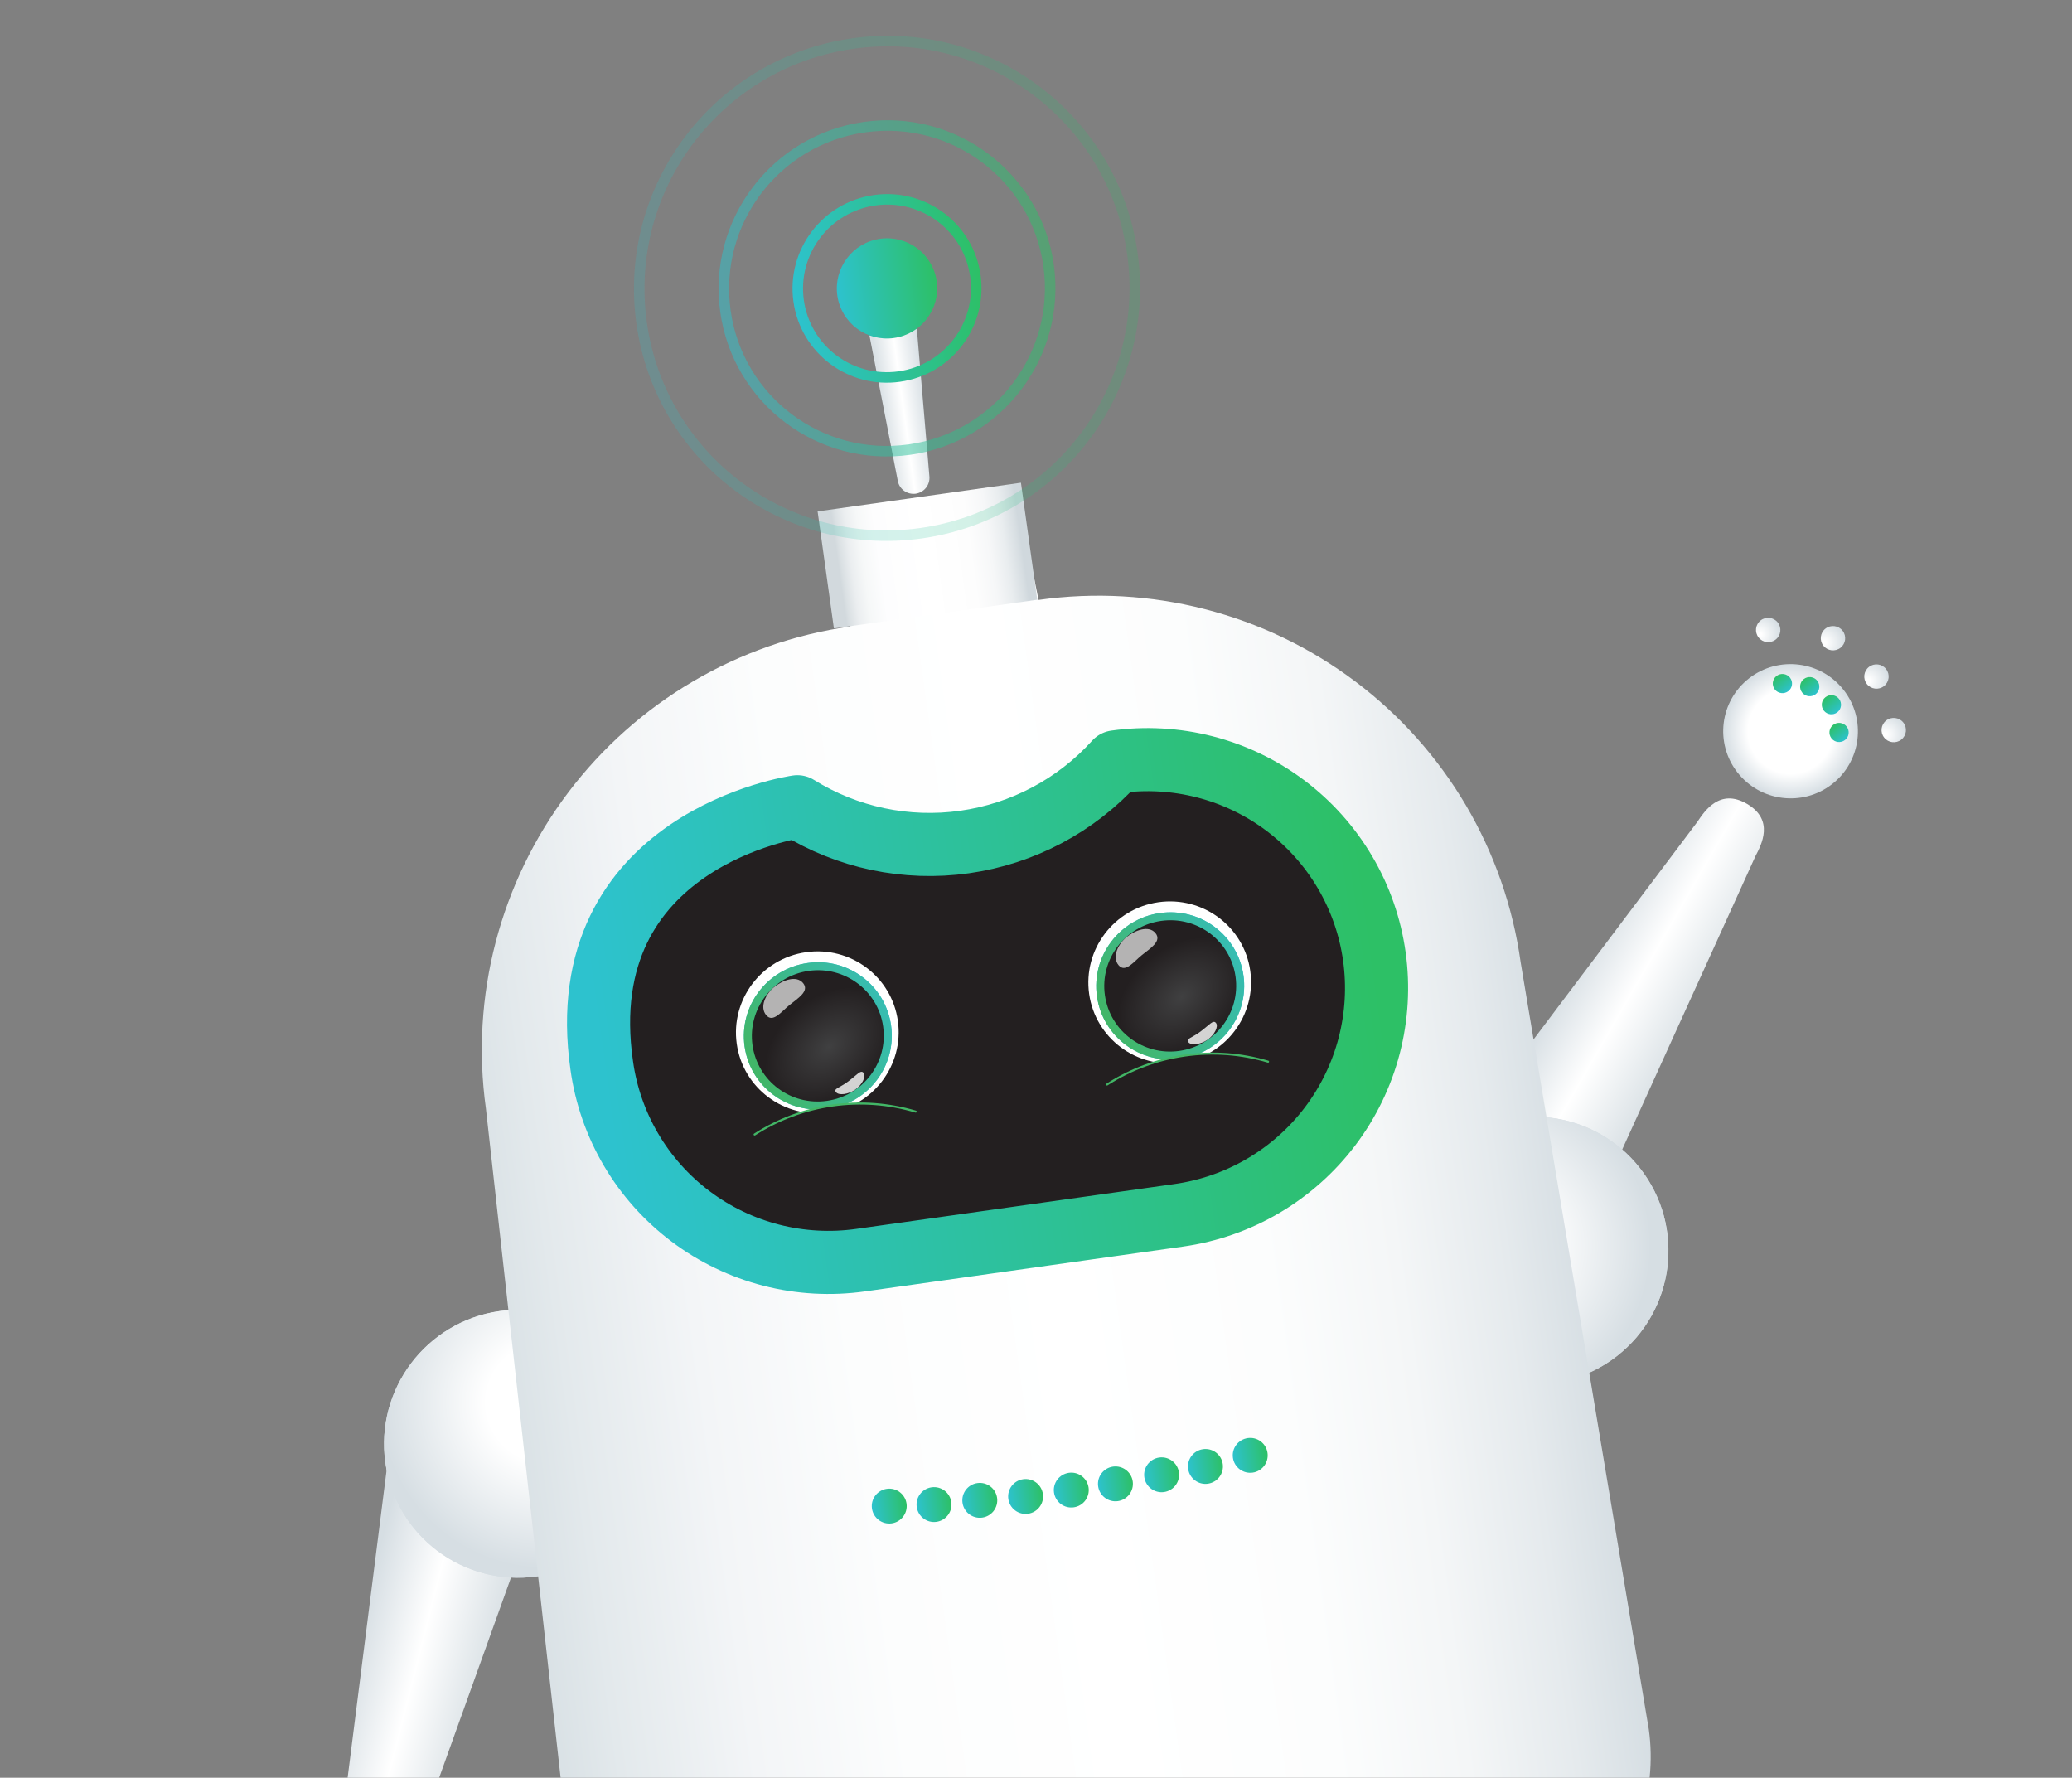
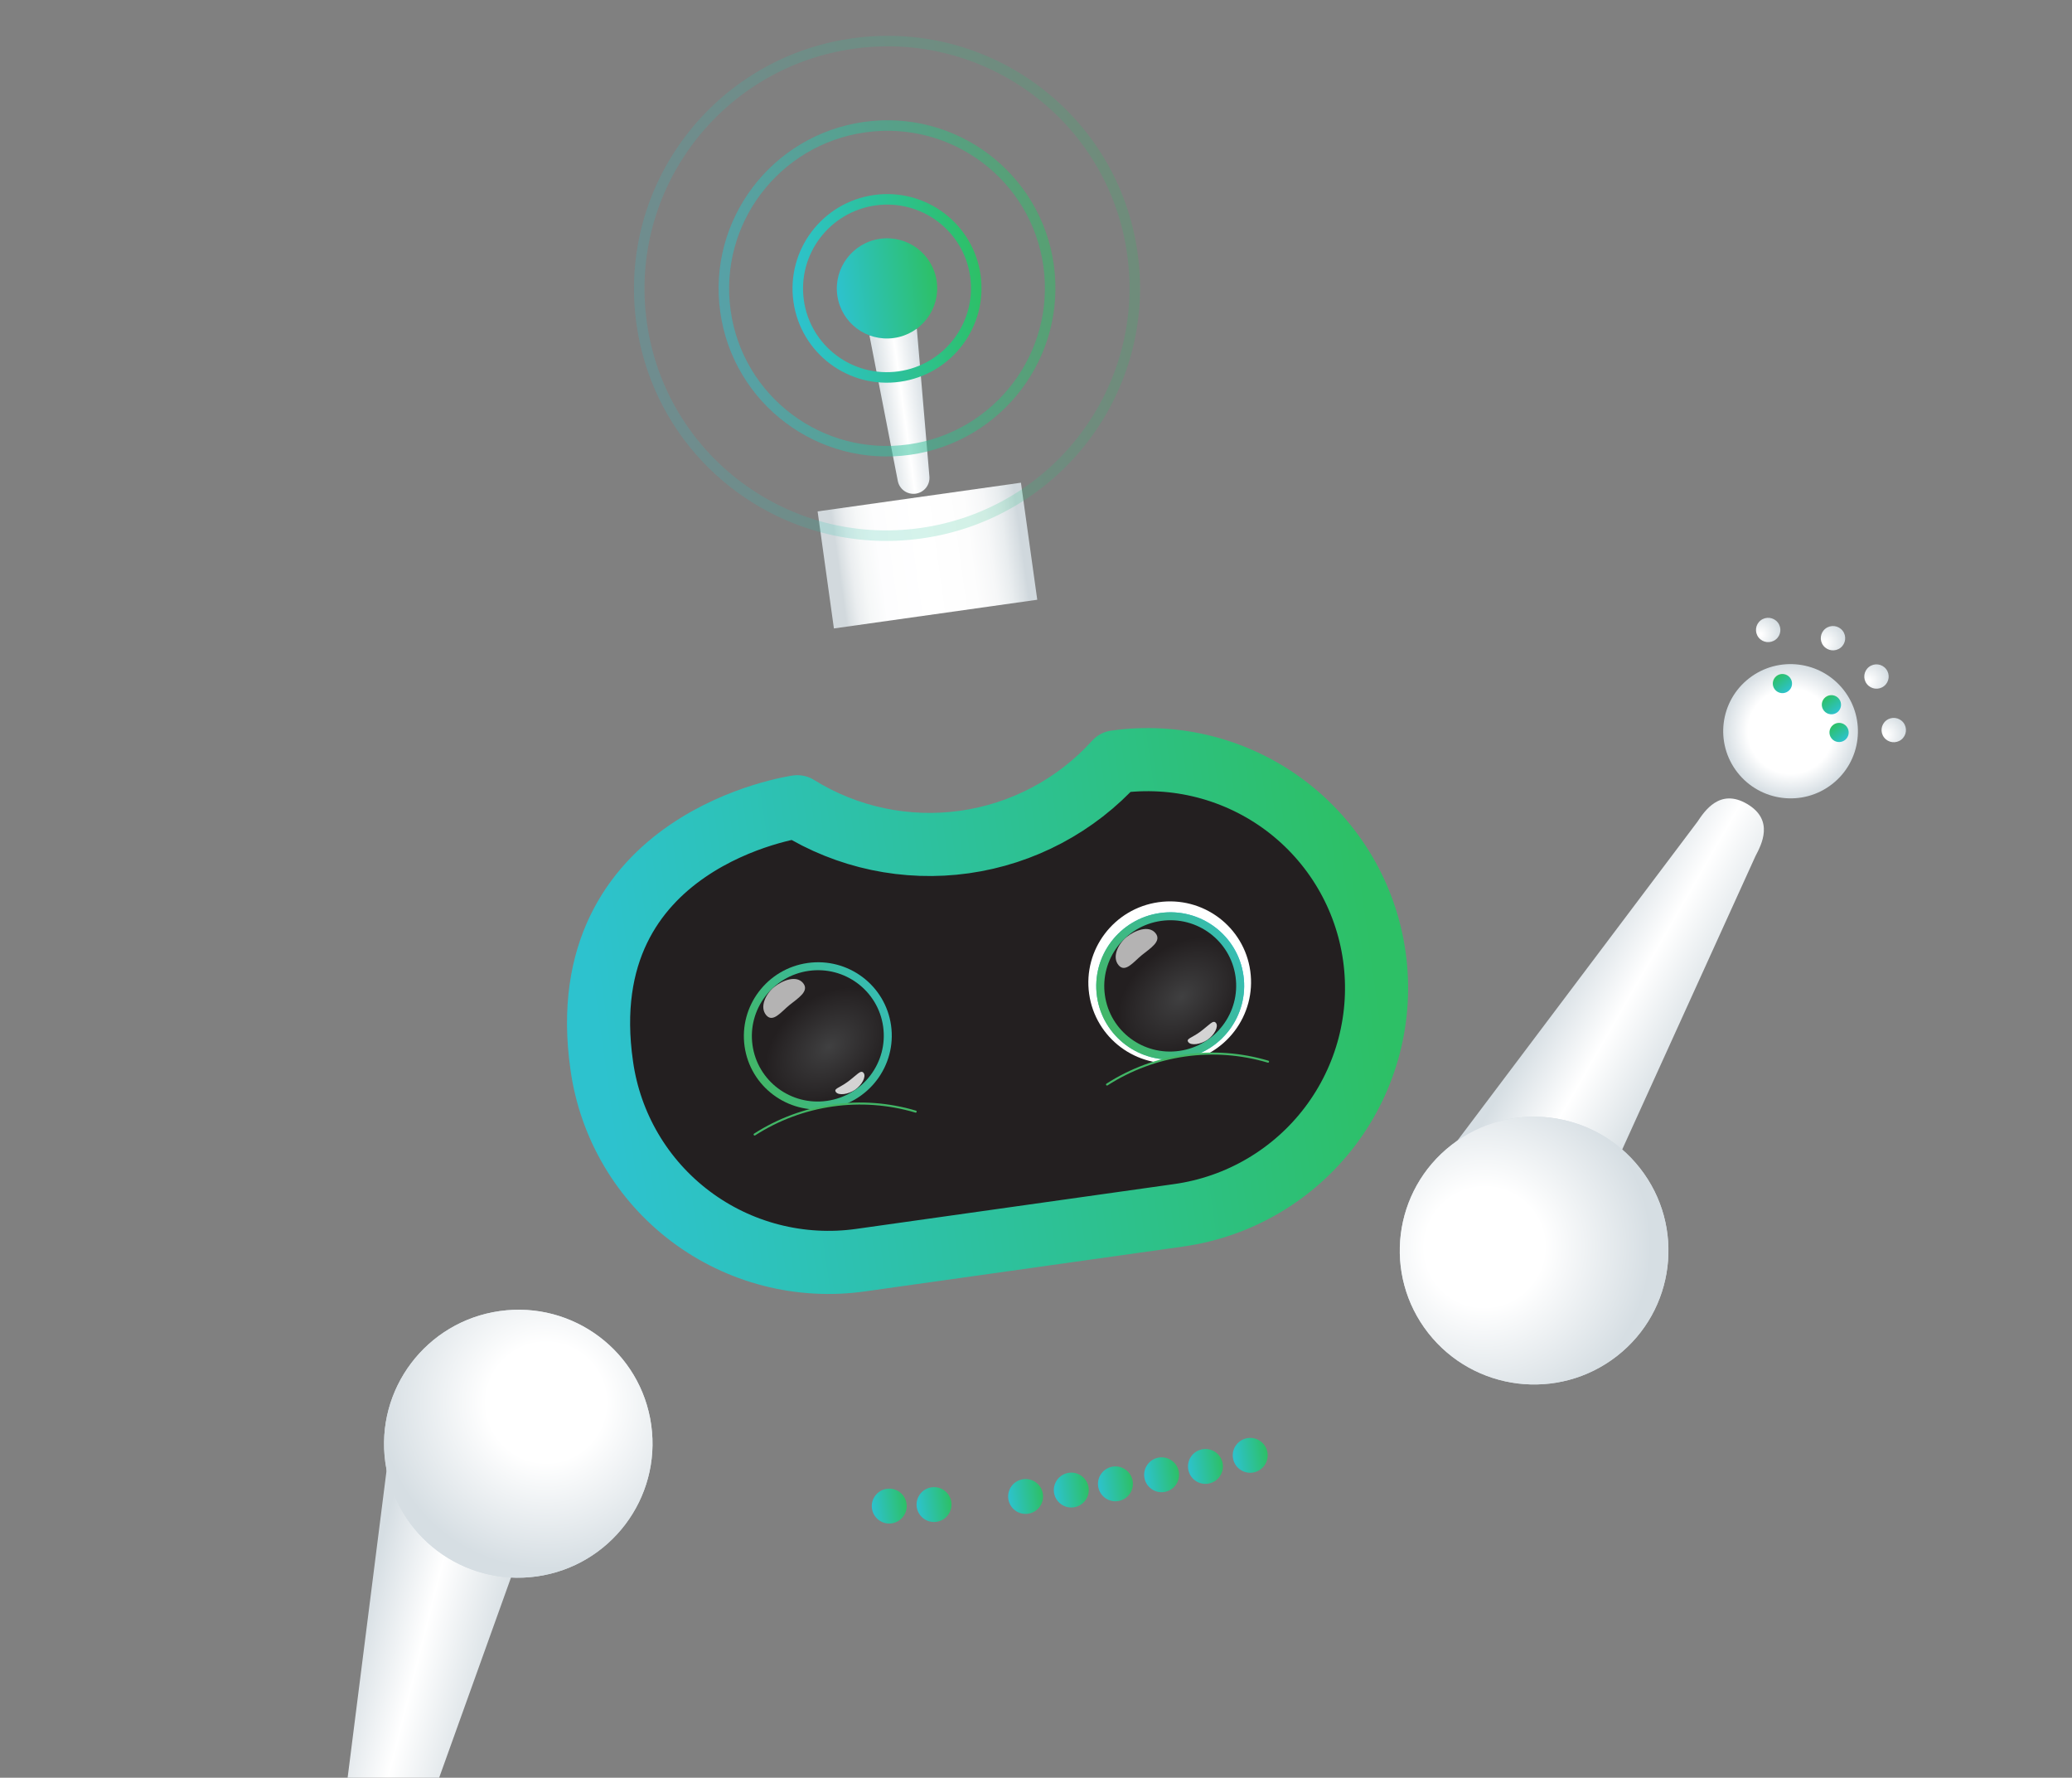
<svg xmlns="http://www.w3.org/2000/svg" width="197" height="169" viewBox="0 0 197 169" fill="none">
  <rect x="0" y="0" width="197" height="169" fill="#808080" stroke="none" />
  <g clip-path="url(#clip0_13431_12455)">
    <path d="M149.091 120.6L166.904 81.388C167.477 80.294 168.717 77.967 166.118 76.432C163.519 74.897 162.069 77.1 161.382 78.127L135.463 112.551C136.666 113.441 138.329 114.424 142.198 116.709" fill="url(#paint0_linear_13431_12455)" />
    <path d="M175.288 65.591C173.11 62.812 169.085 62.316 166.298 64.483C163.512 66.651 163.018 70.661 165.197 73.44C167.375 76.219 171.4 76.716 174.186 74.548C176.973 72.381 177.466 68.371 175.288 65.591Z" fill="url(#paint1_radial_13431_12455)" />
    <path d="M180.968 68.693C180.573 68.189 179.843 68.099 179.338 68.492C178.833 68.885 178.744 69.612 179.139 70.115C179.533 70.619 180.263 70.709 180.768 70.316C181.273 69.923 181.362 69.197 180.968 68.693Z" fill="url(#paint2_radial_13431_12455)" />
    <path d="M179.325 63.603C178.93 63.099 178.201 63.009 177.696 63.402C177.191 63.795 177.101 64.522 177.496 65.025C177.891 65.529 178.62 65.619 179.125 65.226C179.63 64.834 179.72 64.107 179.325 63.603Z" fill="url(#paint3_radial_13431_12455)" />
    <path d="M175.19 59.959C174.796 59.455 174.066 59.365 173.561 59.758C173.056 60.15 172.967 60.877 173.361 61.381C173.756 61.885 174.486 61.974 174.991 61.582C175.496 61.189 175.585 60.462 175.19 59.959Z" fill="url(#paint4_radial_13431_12455)" />
    <path d="M169.028 59.177C168.633 58.673 167.904 58.584 167.399 58.976C166.894 59.369 166.805 60.096 167.199 60.6C167.594 61.103 168.323 61.193 168.828 60.8C169.334 60.408 169.423 59.681 169.028 59.177Z" fill="url(#paint5_radial_13431_12455)" />
    <path d="M170.188 64.423C169.877 64.026 169.303 63.955 168.905 64.264C168.507 64.574 168.436 65.146 168.747 65.543C169.058 65.94 169.633 66.011 170.031 65.701C170.429 65.392 170.499 64.819 170.188 64.423Z" fill="url(#paint6_linear_13431_12455)" />
-     <path d="M172.784 64.715C172.473 64.318 171.898 64.248 171.5 64.557C171.102 64.867 171.032 65.439 171.343 65.836C171.654 66.233 172.229 66.304 172.627 65.994C173.025 65.685 173.095 65.112 172.784 64.715Z" fill="url(#paint7_linear_13431_12455)" />
    <path d="M174.847 66.434C174.535 66.037 173.961 65.966 173.563 66.276C173.165 66.585 173.095 67.158 173.406 67.555C173.717 67.952 174.291 68.022 174.689 67.713C175.087 67.404 175.158 66.831 174.847 66.434Z" fill="url(#paint8_linear_13431_12455)" />
    <path d="M175.575 69.071C175.264 68.674 174.689 68.603 174.291 68.913C173.893 69.222 173.823 69.795 174.134 70.192C174.445 70.588 175.02 70.659 175.418 70.35C175.816 70.04 175.886 69.468 175.575 69.071Z" fill="url(#paint9_linear_13431_12455)" />
    <path d="M155.922 111.061C151.578 105.518 143.551 104.529 137.993 108.851C132.436 113.173 131.452 121.171 135.796 126.714C140.141 132.257 148.167 133.246 153.725 128.924C159.282 124.601 160.266 116.604 155.922 111.061Z" fill="url(#paint10_radial_13431_12455)" />
    <path d="M52.796 138.238L38.226 178.827C37.873 180.012 37.14 182.548 34.206 181.853C31.273 181.159 31.769 178.567 31.992 177.352L37.411 134.596C38.895 134.787 40.773 135.232 45.14 136.266" fill="url(#paint11_linear_13431_12455)" />
    <path d="M51.035 149.86C44.053 150.844 37.607 145.996 36.636 139.031C35.665 132.066 40.538 125.622 47.519 124.638C54.501 123.653 60.947 128.502 61.918 135.467C62.889 142.431 58.016 148.876 51.035 149.86Z" fill="url(#paint12_radial_13431_12455)" />
    <path d="M155.926 111.052C151.587 105.512 143.562 104.528 138.002 108.855C132.442 113.183 131.452 121.182 135.791 126.722C140.131 132.263 148.156 133.246 153.716 128.919C159.276 124.592 160.265 116.593 155.926 111.052Z" fill="url(#paint13_radial_13431_12455)" />
    <path d="M51.038 149.862C58.019 148.879 62.889 142.435 61.916 135.469C60.944 128.502 54.497 123.652 47.517 124.635C40.537 125.617 35.667 132.061 36.639 139.028C37.612 145.994 44.059 150.845 51.038 149.862Z" fill="url(#paint14_radial_13431_12455)" />
-     <path d="M80.856 59.555L80.29 52.114C80.26 51.504 80.46 50.904 80.851 50.433C81.241 49.961 81.794 49.652 82.401 49.567L94.53 47.855C95.137 47.77 95.753 47.913 96.257 48.258C96.762 48.604 97.118 49.125 97.255 49.72L98.744 57.031C109.418 55.524 120.245 58.309 128.841 64.771C137.437 71.233 143.099 80.844 144.582 91.489L156.764 164.4C158.459 176.57 147.95 188.113 135.746 189.836L81.556 197.483C69.352 199.205 56.094 191.016 54.4 178.845L46.197 105.372C44.715 94.727 47.534 83.92 54.033 75.327C60.533 66.735 70.181 61.061 80.856 59.555Z" fill="url(#paint15_linear_13431_12455)" />
    <path d="M97.743 143.904C98.651 143.776 99.284 142.937 99.156 142.031C99.029 141.124 98.189 140.493 97.281 140.62C96.373 140.748 95.74 141.587 95.867 142.493C95.995 143.4 96.834 144.031 97.743 143.904Z" fill="url(#paint16_linear_13431_12455)" />
    <path d="M119.098 139.993C120.006 139.866 120.639 139.027 120.512 138.121C120.384 137.214 119.545 136.583 118.637 136.71C117.728 136.838 117.095 137.676 117.223 138.583C117.35 139.49 118.19 140.121 119.098 139.993Z" fill="url(#paint17_linear_13431_12455)" />
    <path d="M110.674 141.841C111.582 141.713 112.215 140.875 112.088 139.968C111.961 139.062 111.121 138.43 110.213 138.558C109.305 138.686 108.672 139.524 108.799 140.431C108.926 141.337 109.766 141.969 110.674 141.841Z" fill="url(#paint18_linear_13431_12455)" />
    <path d="M106.284 142.704C107.192 142.577 107.825 141.738 107.697 140.832C107.57 139.925 106.73 139.294 105.822 139.421C104.914 139.549 104.281 140.387 104.408 141.294C104.536 142.201 105.375 142.832 106.284 142.704Z" fill="url(#paint19_linear_13431_12455)" />
-     <path d="M93.387 144.271C94.295 144.143 94.928 143.305 94.801 142.398C94.674 141.491 93.834 140.86 92.926 140.988C92.017 141.115 91.385 141.954 91.512 142.86C91.639 143.767 92.479 144.398 93.387 144.271Z" fill="url(#paint20_linear_13431_12455)" />
    <path d="M114.842 141.048C115.75 140.92 116.383 140.082 116.256 139.175C116.129 138.269 115.289 137.637 114.381 137.765C113.473 137.893 112.84 138.731 112.967 139.638C113.094 140.544 113.934 141.176 114.842 141.048Z" fill="url(#paint21_linear_13431_12455)" />
    <path d="M89.036 144.673C89.944 144.545 90.577 143.707 90.449 142.8C90.322 141.894 89.482 141.262 88.574 141.39C87.666 141.518 87.033 142.356 87.16 143.263C87.288 144.169 88.127 144.801 89.036 144.673Z" fill="url(#paint22_linear_13431_12455)" />
    <path d="M84.778 144.818C85.686 144.69 86.319 143.852 86.192 142.945C86.064 142.038 85.225 141.407 84.316 141.535C83.408 141.662 82.775 142.501 82.903 143.407C83.03 144.314 83.87 144.945 84.778 144.818Z" fill="url(#paint23_linear_13431_12455)" />
    <path d="M102.086 143.294C102.995 143.167 103.628 142.328 103.5 141.422C103.373 140.515 102.533 139.883 101.625 140.011C100.717 140.139 100.084 140.977 100.211 141.884C100.339 142.79 101.178 143.422 102.086 143.294Z" fill="url(#paint24_linear_13431_12455)" />
    <path d="M97.069 45.889L77.736 48.617L79.286 59.743L98.619 57.015L97.069 45.889Z" fill="url(#paint25_linear_13431_12455)" />
    <path d="M87.17 31.25L88.366 45.3C88.399 45.686 88.282 46.071 88.04 46.374C87.797 46.678 87.447 46.877 87.062 46.932C86.677 46.986 86.286 46.891 85.969 46.666C85.653 46.441 85.435 46.104 85.361 45.723L82.664 31.883" fill="url(#paint26_linear_13431_12455)" />
    <path d="M84.992 32.132C87.603 31.764 89.424 29.354 89.061 26.75C88.698 24.146 86.288 22.333 83.678 22.701C81.067 23.069 79.246 25.478 79.609 28.082C79.972 30.687 82.382 32.5 84.992 32.132Z" fill="url(#paint27_linear_13431_12455)" />
    <path d="M92.737 26.231C93.382 30.859 90.145 35.143 85.503 35.797C80.861 36.452 76.577 33.228 75.932 28.6C75.287 23.972 78.524 19.688 83.166 19.034C87.808 18.38 92.092 21.603 92.737 26.231Z" stroke="url(#paint28_linear_13431_12455)" />
    <path opacity="0.5" d="M99.699 25.248C100.879 33.711 94.958 41.544 86.472 42.74C77.986 43.936 70.152 38.043 68.972 29.58C67.792 21.116 73.713 13.284 82.199 12.088C90.685 10.891 98.519 16.785 99.699 25.248Z" stroke="url(#paint29_linear_13431_12455)" />
    <path opacity="0.2" d="M107.666 24.126C109.458 36.979 100.466 48.873 87.58 50.69C74.693 52.507 62.796 43.557 61.004 30.704C59.212 17.851 68.204 5.957 81.09 4.14C93.977 2.324 105.874 11.273 107.666 24.126Z" stroke="url(#paint30_linear_13431_12455)" />
    <path d="M81.822 119.797L112.07 115.533C114.908 115.133 117.64 114.18 120.11 112.727C122.58 111.274 124.741 109.351 126.468 107.067C128.195 104.783 129.456 102.182 130.177 99.415C130.898 96.647 131.066 93.765 130.672 90.935C130.277 88.105 129.328 85.381 127.877 82.919C126.427 80.457 124.504 78.306 122.219 76.587C119.934 74.869 117.331 73.617 114.558 72.903C111.786 72.19 108.899 72.028 106.061 72.428C102.317 76.57 97.233 79.268 91.702 80.047C86.171 80.827 80.546 79.639 75.813 76.692C75.813 76.692 54.117 79.751 57.212 101.291C57.606 104.121 58.556 106.845 60.006 109.307C61.456 111.768 63.379 113.92 65.665 115.638C67.95 117.357 70.553 118.609 73.325 119.322C76.098 120.036 78.985 120.197 81.822 119.797Z" fill="#231F20" stroke="url(#paint31_linear_13431_12455)" stroke-width="6" stroke-linejoin="round" />
-     <path d="M78.779 105.763C83.009 105.16 85.959 101.26 85.368 97.05C84.777 92.841 80.868 89.917 76.637 90.519C72.407 91.121 69.456 95.022 70.048 99.231C70.639 103.441 74.548 106.365 78.779 105.763Z" fill="white" />
-     <path d="M78.729 105.406C82.575 104.858 85.257 101.312 84.72 97.486C84.182 93.659 80.629 91 76.783 91.548C72.937 92.095 70.255 95.641 70.792 99.468C71.33 103.295 74.883 105.953 78.729 105.406Z" fill="url(#paint32_linear_13431_12455)" />
    <path d="M78.729 105.406C82.575 104.858 85.257 101.312 84.72 97.486C84.182 93.659 80.629 91 76.783 91.548C72.937 92.095 70.255 95.641 70.792 99.468C71.33 103.295 74.883 105.953 78.729 105.406Z" fill="url(#paint33_linear_13431_12455)" />
    <path d="M78.625 104.654C82.055 104.166 84.446 101.004 83.967 97.591C83.487 94.178 80.318 91.808 76.888 92.296C73.459 92.784 71.067 95.946 71.546 99.359C72.026 102.772 75.195 105.142 78.625 104.654Z" fill="url(#paint34_radial_13431_12455)" />
    <path opacity="0.8" d="M80.63 102.819C79.808 103.43 79.219 103.49 79.485 103.828C79.751 104.166 80.661 104.034 81.289 103.603C81.966 103.138 82.373 102.337 82.107 101.998C81.841 101.66 81.489 102.181 80.63 102.819Z" fill="white" />
    <path opacity="0.66" d="M72.838 96.494C73.478 97.273 74.267 96.193 75.052 95.553C75.837 94.913 76.996 94.235 76.355 93.456C75.715 92.677 74.387 93.196 73.602 93.836C72.817 94.476 72.198 95.715 72.838 96.494Z" fill="white" />
    <path d="M87.062 105.671L71.747 107.844L72.705 114.658L88.02 112.485L87.062 105.671Z" fill="#231F20" />
    <path d="M71.748 107.851C73.993 106.409 76.524 105.468 79.168 105.093C81.811 104.717 84.504 104.917 87.059 105.677" fill="#231F20" />
    <path d="M71.748 107.851C73.993 106.409 76.524 105.468 79.168 105.093C81.811 104.717 84.504 104.917 87.059 105.677" stroke="url(#paint35_linear_13431_12455)" stroke-width="0.194" stroke-miterlimit="10" stroke-linecap="round" />
    <path d="M112.283 101.013C116.513 100.41 119.463 96.51 118.872 92.3C118.281 88.091 114.372 85.167 110.141 85.769C105.911 86.371 102.96 90.272 103.552 94.481C104.143 98.691 108.052 101.615 112.283 101.013Z" fill="white" />
    <path d="M112.233 100.656C116.079 100.108 118.761 96.562 118.224 92.736C117.686 88.909 114.132 86.25 110.286 86.798C106.441 87.345 103.759 90.891 104.296 94.718C104.834 98.545 108.387 101.203 112.233 100.656Z" fill="url(#paint36_linear_13431_12455)" />
    <path d="M112.233 100.656C116.079 100.108 118.761 96.562 118.224 92.736C117.686 88.909 114.132 86.25 110.286 86.798C106.441 87.345 103.759 90.891 104.296 94.718C104.834 98.545 108.387 101.203 112.233 100.656Z" fill="url(#paint37_linear_13431_12455)" />
    <path d="M112.129 99.904C115.558 99.416 117.95 96.254 117.471 92.841C116.991 89.428 113.822 87.058 110.392 87.546C106.963 88.034 104.571 91.196 105.05 94.609C105.53 98.022 108.699 100.392 112.129 99.904Z" fill="url(#paint38_radial_13431_12455)" />
    <path opacity="0.8" d="M114.134 98.069C113.312 98.68 112.723 98.74 112.989 99.078C113.254 99.416 114.165 99.284 114.793 98.853C115.47 98.388 115.877 97.587 115.611 97.249C115.345 96.91 114.993 97.431 114.134 98.069Z" fill="white" />
    <path opacity="0.66" d="M106.342 91.744C106.982 92.523 107.771 91.443 108.556 90.803C109.34 90.163 110.499 89.485 109.859 88.706C109.219 87.927 107.891 88.446 107.106 89.086C106.321 89.726 105.702 90.965 106.342 91.744Z" fill="white" />
    <path d="M120.568 100.929L105.252 103.102L106.211 109.916L121.526 107.743L120.568 100.929Z" fill="#231F20" />
    <path d="M105.252 103.101C107.496 101.659 110.028 100.718 112.672 100.343C115.315 99.967 118.007 100.167 120.563 100.927" fill="#231F20" />
    <path d="M105.252 103.101C107.496 101.659 110.028 100.718 112.672 100.343C115.315 99.967 118.007 100.167 120.563 100.927" stroke="url(#paint39_linear_13431_12455)" stroke-width="0.194" stroke-miterlimit="10" stroke-linecap="round" />
  </g>
  <defs>
    <linearGradient id="paint0_linear_13431_12455" x1="159.652" y1="99.766" x2="148.61" y2="93.402" gradientUnits="userSpaceOnUse">
      <stop stop-color="#DBE2E6" />
      <stop offset="0.519" stop-color="white" />
      <stop offset="0.887" stop-color="#E0E6EA" />
      <stop offset="1" stop-color="#D6DEE3" />
    </linearGradient>
    <radialGradient id="paint1_radial_13431_12455" cx="0" cy="0" r="1" gradientUnits="userSpaceOnUse" gradientTransform="translate(170.243 69.516) rotate(-140.137) scale(6.399 6.387)">
      <stop offset="0.632" stop-color="white" />
      <stop offset="0.905" stop-color="#E0E6EA" />
      <stop offset="0.989" stop-color="#D6DEE3" />
    </radialGradient>
    <radialGradient id="paint2_radial_13431_12455" cx="0" cy="0" r="1" gradientUnits="userSpaceOnUse" gradientTransform="translate(179.269 69.825) rotate(-21.968) scale(1.996 1.987)">
      <stop offset="0.077" stop-color="white" />
      <stop offset="1" stop-color="#D6DEE3" />
    </radialGradient>
    <radialGradient id="paint3_radial_13431_12455" cx="0" cy="0" r="1" gradientUnits="userSpaceOnUse" gradientTransform="translate(177.626 64.735) rotate(-21.968) scale(1.996 1.987)">
      <stop offset="0.077" stop-color="white" />
      <stop offset="1" stop-color="#D6DEE3" />
    </radialGradient>
    <radialGradient id="paint4_radial_13431_12455" cx="0" cy="0" r="1" gradientUnits="userSpaceOnUse" gradientTransform="translate(173.491 61.09) rotate(-21.968) scale(1.996 1.987)">
      <stop offset="0.077" stop-color="white" />
      <stop offset="1" stop-color="#D6DEE3" />
    </radialGradient>
    <radialGradient id="paint5_radial_13431_12455" cx="0" cy="0" r="1" gradientUnits="userSpaceOnUse" gradientTransform="translate(167.329 60.309) rotate(-21.968) scale(1.996 1.987)">
      <stop offset="0.077" stop-color="white" />
      <stop offset="1" stop-color="#D6DEE3" />
    </radialGradient>
    <linearGradient id="paint6_linear_13431_12455" x1="170.031" y1="65.701" x2="168.91" y2="64.26" gradientUnits="userSpaceOnUse">
      <stop stop-color="#2DC2CE" />
      <stop offset="1" stop-color="#2DC066" />
    </linearGradient>
    <linearGradient id="paint7_linear_13431_12455" x1="172.627" y1="65.994" x2="171.506" y2="64.553" gradientUnits="userSpaceOnUse">
      <stop stop-color="#2DC2CE" />
      <stop offset="1" stop-color="#2DC066" />
    </linearGradient>
    <linearGradient id="paint8_linear_13431_12455" x1="174.689" y1="67.713" x2="173.568" y2="66.272" gradientUnits="userSpaceOnUse">
      <stop stop-color="#2DC2CE" />
      <stop offset="1" stop-color="#2DC066" />
    </linearGradient>
    <linearGradient id="paint9_linear_13431_12455" x1="175.418" y1="70.35" x2="174.297" y2="68.908" gradientUnits="userSpaceOnUse">
      <stop stop-color="#2DC2CE" />
      <stop offset="1" stop-color="#2DC066" />
    </linearGradient>
    <radialGradient id="paint10_radial_13431_12455" cx="0" cy="0" r="1" gradientUnits="userSpaceOnUse" gradientTransform="translate(3768.43 731.534) rotate(-111.412) scale(239.25 239.678)">
      <stop offset="0.632" stop-color="white" />
      <stop offset="0.905" stop-color="#E0E6EA" />
      <stop offset="0.989" stop-color="#D6DEE3" />
    </radialGradient>
    <linearGradient id="paint11_linear_13431_12455" x1="45.842" y1="160.563" x2="33.502" y2="157.433" gradientUnits="userSpaceOnUse">
      <stop stop-color="#DBE2E6" />
      <stop offset="0.519" stop-color="white" />
      <stop offset="0.887" stop-color="#E0E6EA" />
      <stop offset="1" stop-color="#D6DEE3" />
    </linearGradient>
    <radialGradient id="paint12_radial_13431_12455" cx="0" cy="0" r="1" gradientUnits="userSpaceOnUse" gradientTransform="translate(3074.56 2205.65) rotate(155.361) scale(239.827 239.101)">
      <stop offset="0.632" stop-color="white" />
      <stop offset="0.905" stop-color="#E0E6EA" />
      <stop offset="0.989" stop-color="#D6DEE3" />
    </radialGradient>
    <radialGradient id="paint13_radial_13431_12455" cx="0" cy="0" r="1" gradientUnits="userSpaceOnUse" gradientTransform="translate(141.142 118.559) rotate(-31.033) scale(16.022 15.941)">
      <stop offset="0.355" stop-color="white" />
      <stop offset="0.989" stop-color="#D6DEE3" />
    </radialGradient>
    <radialGradient id="paint14_radial_13431_12455" cx="0" cy="0" r="1" gradientUnits="userSpaceOnUse" gradientTransform="translate(51.924 133.336) rotate(88.937) scale(15.993 15.97)">
      <stop offset="0.355" stop-color="white" />
      <stop offset="0.989" stop-color="#D6DEE3" />
    </radialGradient>
    <linearGradient id="paint15_linear_13431_12455" x1="47.376" y1="128.408" x2="149.767" y2="114.149" gradientUnits="userSpaceOnUse">
      <stop stop-color="#D9E1E5" />
      <stop offset="0.058" stop-color="#E3E9EC" />
      <stop offset="0.182" stop-color="#F3F5F7" />
      <stop offset="0.323" stop-color="#FCFDFD" />
      <stop offset="0.522" stop-color="white" />
      <stop offset="0.711" stop-color="#FCFDFD" />
      <stop offset="0.831" stop-color="#F4F6F7" />
      <stop offset="0.931" stop-color="#E5EAED" />
      <stop offset="1" stop-color="#D6DEE3" />
    </linearGradient>
    <linearGradient id="paint16_linear_13431_12455" x1="95.867" y1="142.493" x2="99.156" y2="142.031" gradientUnits="userSpaceOnUse">
      <stop stop-color="#2DC2CE" />
      <stop offset="1" stop-color="#2DC066" />
    </linearGradient>
    <linearGradient id="paint17_linear_13431_12455" x1="117.223" y1="138.583" x2="120.512" y2="138.121" gradientUnits="userSpaceOnUse">
      <stop stop-color="#2DC2CE" />
      <stop offset="1" stop-color="#2DC066" />
    </linearGradient>
    <linearGradient id="paint18_linear_13431_12455" x1="108.799" y1="140.431" x2="112.088" y2="139.968" gradientUnits="userSpaceOnUse">
      <stop stop-color="#2DC2CE" />
      <stop offset="1" stop-color="#2DC066" />
    </linearGradient>
    <linearGradient id="paint19_linear_13431_12455" x1="104.408" y1="141.294" x2="107.697" y2="140.832" gradientUnits="userSpaceOnUse">
      <stop stop-color="#2DC2CE" />
      <stop offset="1" stop-color="#2DC066" />
    </linearGradient>
    <linearGradient id="paint20_linear_13431_12455" x1="91.512" y1="142.86" x2="94.801" y2="142.398" gradientUnits="userSpaceOnUse">
      <stop stop-color="#2DC2CE" />
      <stop offset="1" stop-color="#2DC066" />
    </linearGradient>
    <linearGradient id="paint21_linear_13431_12455" x1="112.967" y1="139.638" x2="116.256" y2="139.175" gradientUnits="userSpaceOnUse">
      <stop stop-color="#2DC2CE" />
      <stop offset="1" stop-color="#2DC066" />
    </linearGradient>
    <linearGradient id="paint22_linear_13431_12455" x1="87.16" y1="143.263" x2="90.449" y2="142.8" gradientUnits="userSpaceOnUse">
      <stop stop-color="#2DC2CE" />
      <stop offset="1" stop-color="#2DC066" />
    </linearGradient>
    <linearGradient id="paint23_linear_13431_12455" x1="82.903" y1="143.407" x2="86.192" y2="142.945" gradientUnits="userSpaceOnUse">
      <stop stop-color="#2DC2CE" />
      <stop offset="1" stop-color="#2DC066" />
    </linearGradient>
    <linearGradient id="paint24_linear_13431_12455" x1="100.211" y1="141.884" x2="103.5" y2="141.422" gradientUnits="userSpaceOnUse">
      <stop stop-color="#2DC2CE" />
      <stop offset="1" stop-color="#2DC066" />
    </linearGradient>
    <linearGradient id="paint25_linear_13431_12455" x1="78.511" y1="54.18" x2="97.849" y2="51.487" gradientUnits="userSpaceOnUse">
      <stop offset="0.064" stop-color="#D2D9DD" />
      <stop offset="0.08" stop-color="#DAE0E3" />
      <stop offset="0.127" stop-color="#EBEEF0" />
      <stop offset="0.185" stop-color="#F6F8F8" />
      <stop offset="0.267" stop-color="#FDFDFE" />
      <stop offset="0.493" stop-color="white" />
      <stop offset="0.71" stop-color="#FDFDFD" />
      <stop offset="0.808" stop-color="#F6F7F8" />
      <stop offset="0.882" stop-color="#E9EDEF" />
      <stop offset="0.944" stop-color="#D7DEE2" />
      <stop offset="0.962" stop-color="#D0D8DD" />
    </linearGradient>
    <linearGradient id="paint26_linear_13431_12455" x1="83.736" y1="39.566" x2="88.242" y2="38.938" gradientUnits="userSpaceOnUse">
      <stop offset="0.064" stop-color="#DBE2E6" />
      <stop offset="0.493" stop-color="white" />
      <stop offset="0.881" stop-color="#E0E6EA" />
      <stop offset="1" stop-color="#D6DEE3" />
    </linearGradient>
    <linearGradient id="paint27_linear_13431_12455" x1="79.609" y1="28.082" x2="89.063" y2="26.765" gradientUnits="userSpaceOnUse">
      <stop stop-color="#2DC2CE" />
      <stop offset="1" stop-color="#2DC066" />
    </linearGradient>
    <linearGradient id="paint28_linear_13431_12455" x1="75.437" y1="28.67" x2="93.236" y2="26.189" gradientUnits="userSpaceOnUse">
      <stop stop-color="#2DC2CE" />
      <stop offset="1" stop-color="#2DC066" />
    </linearGradient>
    <linearGradient id="paint29_linear_13431_12455" x1="68.477" y1="29.649" x2="100.201" y2="25.227" gradientUnits="userSpaceOnUse">
      <stop stop-color="#2DC2CE" />
      <stop offset="1" stop-color="#2DC066" />
    </linearGradient>
    <linearGradient id="paint30_linear_13431_12455" x1="60.509" y1="30.774" x2="108.171" y2="24.13" gradientUnits="userSpaceOnUse">
      <stop stop-color="#2DC2CE" />
      <stop offset="1" stop-color="#2DC066" />
    </linearGradient>
    <linearGradient id="paint31_linear_13431_12455" x1="57.212" y1="101.291" x2="130.687" y2="91.048" gradientUnits="userSpaceOnUse">
      <stop stop-color="#2DC2CE" />
      <stop offset="1" stop-color="#2DC066" />
    </linearGradient>
    <linearGradient id="paint32_linear_13431_12455" x1="-232334" y1="-173568" x2="-232195" y2="-173588" gradientUnits="userSpaceOnUse">
      <stop stop-color="#42B666" />
      <stop offset="0.304" stop-color="#42B669" />
      <stop offset="0.487" stop-color="#40B771" />
      <stop offset="0.638" stop-color="#3EB87F" />
      <stop offset="0.771" stop-color="#3BBA93" />
      <stop offset="0.892" stop-color="#37BCAD" />
      <stop offset="1" stop-color="#33BFCC" />
    </linearGradient>
    <linearGradient id="paint33_linear_13431_12455" x1="71.053" y1="101.323" x2="88.082" y2="92.535" gradientUnits="userSpaceOnUse">
      <stop stop-color="#42B666" />
      <stop offset="1" stop-color="#33BFCC" />
    </linearGradient>
    <radialGradient id="paint34_radial_13431_12455" cx="0" cy="0" r="1" gradientUnits="userSpaceOnUse" gradientTransform="translate(78.844 99.509) rotate(51.363) scale(4.756 6.828)">
      <stop stop-color="#404041" />
      <stop offset="1" stop-color="#231F20" />
    </radialGradient>
    <linearGradient id="paint35_linear_13431_12455" x1="1369.33" y1="64.318" x2="1540.75" y2="40.179" gradientUnits="userSpaceOnUse">
      <stop stop-color="#42B666" />
      <stop offset="0.304" stop-color="#42B669" />
      <stop offset="0.487" stop-color="#40B771" />
      <stop offset="0.638" stop-color="#3EB87F" />
      <stop offset="0.771" stop-color="#3BBA93" />
      <stop offset="0.892" stop-color="#37BCAD" />
      <stop offset="1" stop-color="#33BFCC" />
    </linearGradient>
    <linearGradient id="paint36_linear_13431_12455" x1="-232301" y1="-173573" x2="-232162" y2="-173592" gradientUnits="userSpaceOnUse">
      <stop stop-color="#42B666" />
      <stop offset="0.304" stop-color="#42B669" />
      <stop offset="0.487" stop-color="#40B771" />
      <stop offset="0.638" stop-color="#3EB87F" />
      <stop offset="0.771" stop-color="#3BBA93" />
      <stop offset="0.892" stop-color="#37BCAD" />
      <stop offset="1" stop-color="#33BFCC" />
    </linearGradient>
    <linearGradient id="paint37_linear_13431_12455" x1="104.557" y1="96.573" x2="121.586" y2="87.785" gradientUnits="userSpaceOnUse">
      <stop stop-color="#42B666" />
      <stop offset="1" stop-color="#33BFCC" />
    </linearGradient>
    <radialGradient id="paint38_radial_13431_12455" cx="0" cy="0" r="1" gradientUnits="userSpaceOnUse" gradientTransform="translate(112.347 94.759) rotate(51.363) scale(4.756 6.828)">
      <stop stop-color="#404041" />
      <stop offset="1" stop-color="#231F20" />
    </radialGradient>
    <linearGradient id="paint39_linear_13431_12455" x1="1402.84" y1="59.568" x2="1574.26" y2="35.429" gradientUnits="userSpaceOnUse">
      <stop stop-color="#42B666" />
      <stop offset="0.304" stop-color="#42B669" />
      <stop offset="0.487" stop-color="#40B771" />
      <stop offset="0.638" stop-color="#3EB87F" />
      <stop offset="0.771" stop-color="#3BBA93" />
      <stop offset="0.892" stop-color="#37BCAD" />
      <stop offset="1" stop-color="#33BFCC" />
    </linearGradient>
    <clipPath id="clip0_13431_12455">
      <rect width="197" height="169" fill="white" />
    </clipPath>
  </defs>
</svg>